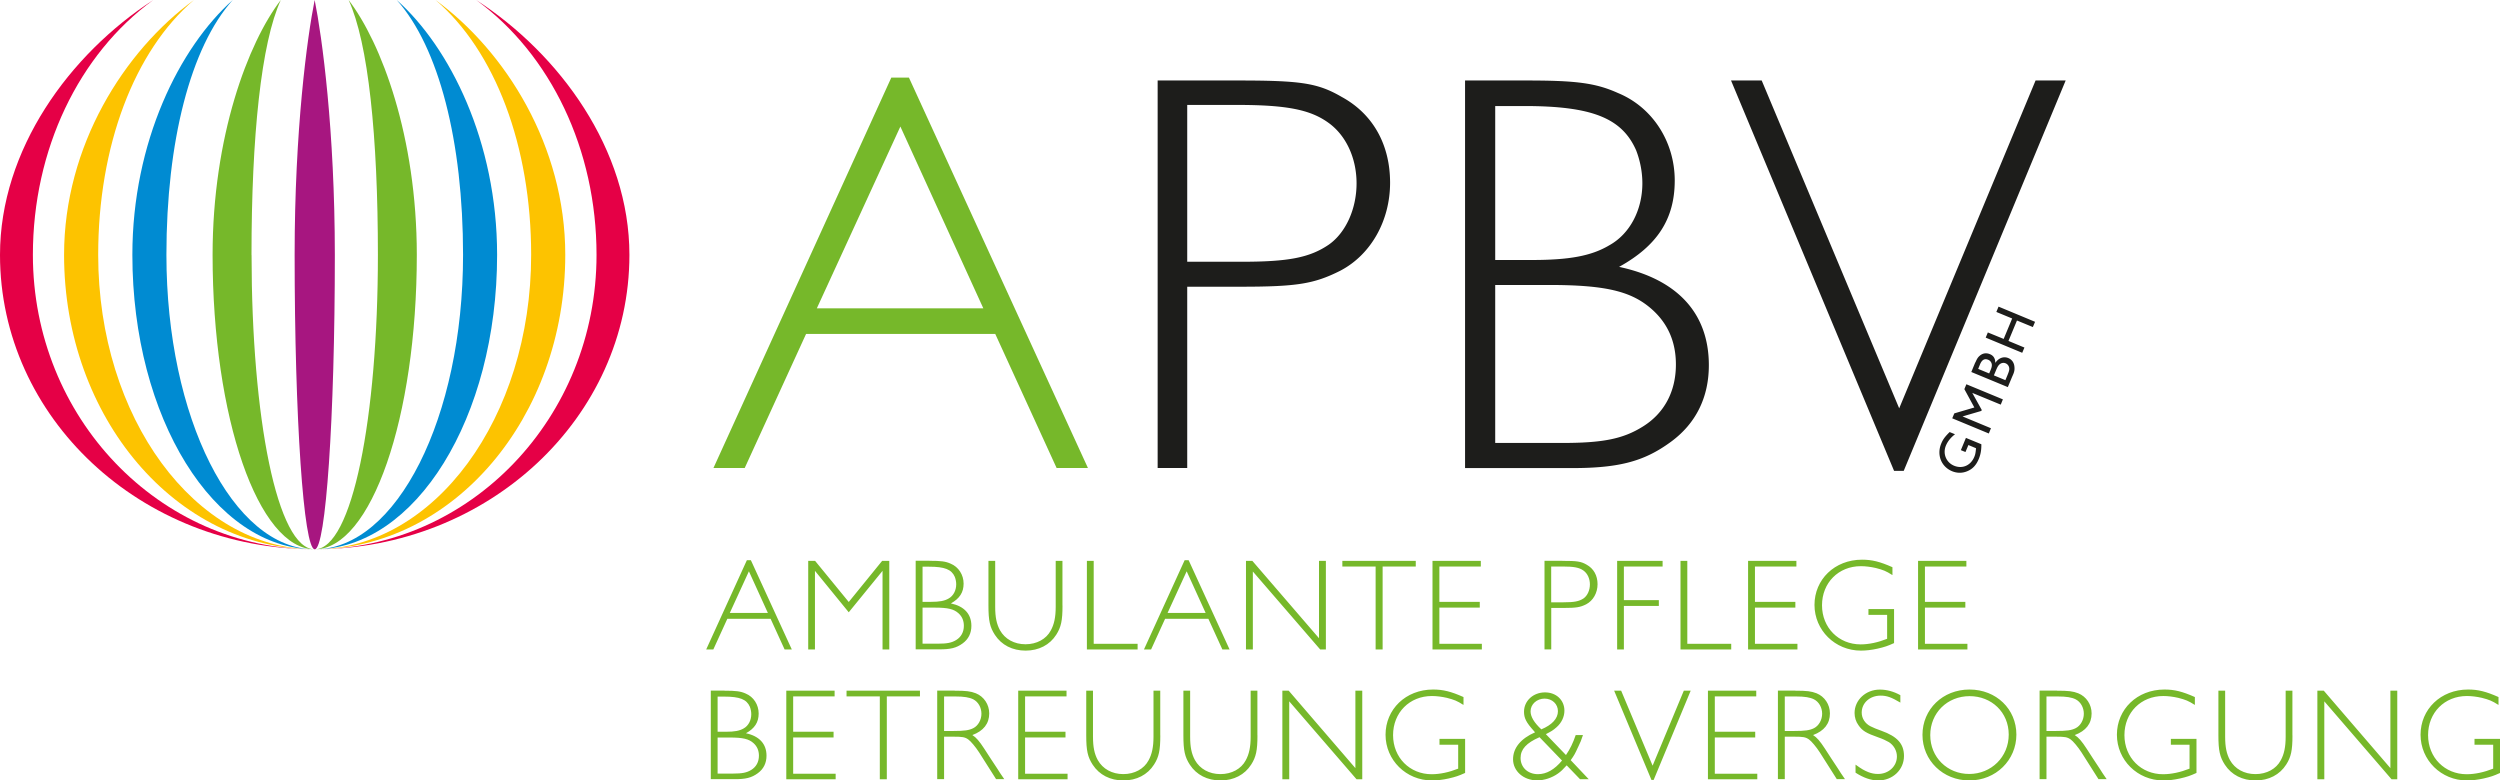
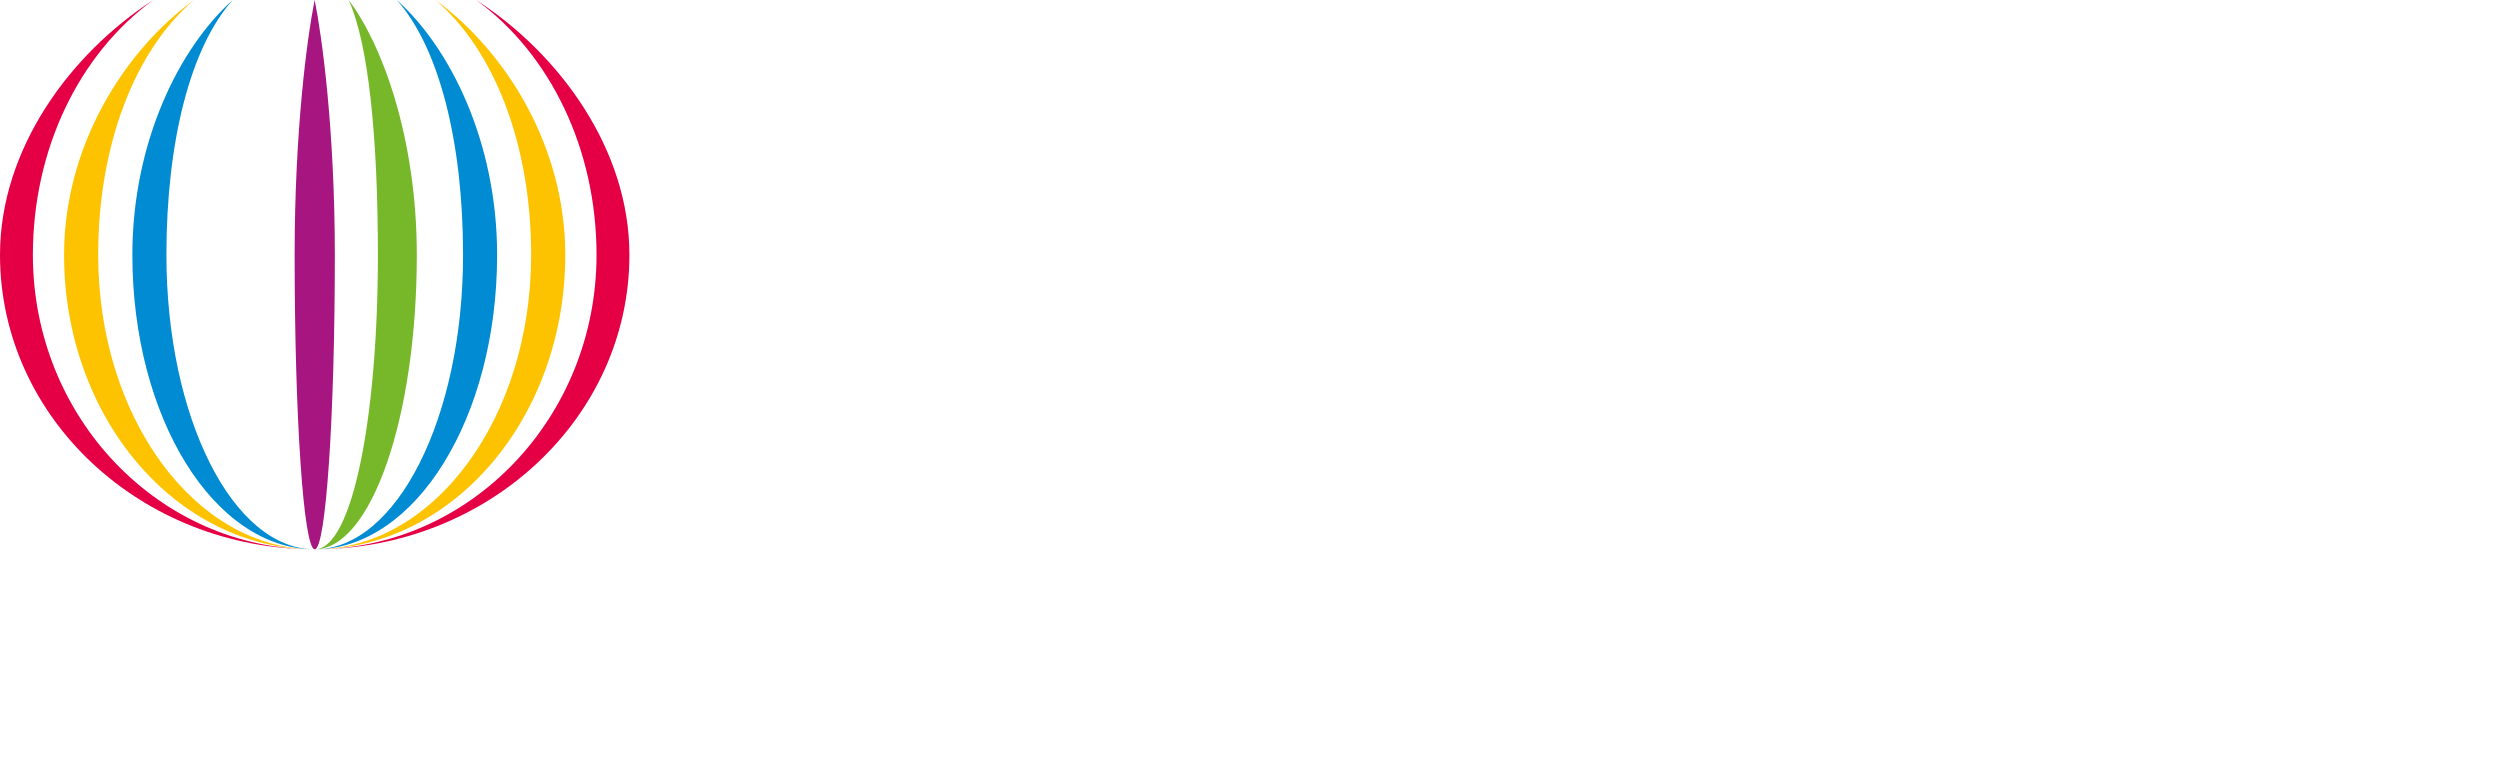
<svg xmlns="http://www.w3.org/2000/svg" id="Ebene_1" viewBox="0 0 385.48 120.34">
  <defs>
    <style>.cls-1{fill:#008bd2}.cls-2{fill:#fdc300}.cls-4{fill:#e50046}.cls-5{fill:#1d1d1b}.cls-6{fill:#76b82a}</style>
  </defs>
-   <path d="m138.83 19.51-12.88 28.03h25.67l-12.79-28.03Zm28.91 52.65h-4.82l-9.46-20.67h-29.17l-9.46 20.67h-4.82l27.42-60.19h2.72l27.6 60.19Z" class="cls-6" />
-   <path d="M183.07 40.36h8.41c7.1 0 10.43-.61 13.4-2.63 2.63-1.84 4.29-5.52 4.29-9.46s-1.66-7.45-4.38-9.37c-2.8-2.01-6.48-2.72-14.02-2.72h-7.71v24.18Zm7.53-27.95c9.9 0 12.53.35 16.29 2.54 4.82 2.63 7.45 7.36 7.45 13.23s-2.98 11.13-7.71 13.58c-4.03 2.02-6.66 2.45-15.42 2.45h-8.15v27.95h-4.56V12.41h12.09ZM230.55 68.3h10.34c6.22 0 9.37-.61 12.44-2.54 3.24-2.01 5.08-5.34 5.08-9.55 0-3.5-1.23-6.31-3.68-8.5-3.15-2.8-7.1-3.77-15.94-3.77h-8.24v24.35Zm0-28.21h5.61c5.78 0 9.2-.61 12-2.28 3.15-1.75 5.08-5.43 5.08-9.55 0-1.75-.35-3.5-.96-5.08-2.19-4.99-6.83-6.83-17.26-6.83h-4.47v23.74Zm4.64-27.68c7.71 0 10.77.35 14.28 1.93 5.34 2.19 8.76 7.53 8.76 13.49s-2.71 10.07-8.58 13.32c9.02 1.93 13.84 7.18 13.84 15.16 0 4.99-2.02 9.02-5.87 11.83-4.2 3.07-8.15 4.12-16.12 4.03h-15.6V12.41h9.29ZM293.54 72.6h-1.49l-25.14-60.19h4.73l21.2 50.55 21.03-50.55h4.64L293.54 72.6zM305.51 68.49c.01.88-.1 1.55-.39 2.26-.4.97-.96 1.57-1.79 1.91-.76.32-1.56.31-2.33 0-1.68-.7-2.4-2.52-1.68-4.26.26-.64.58-1.07 1.3-1.78l.83.34c-.65.49-1.14 1.1-1.41 1.76-.51 1.23.04 2.58 1.26 3.09 1.28.53 2.57-.03 3.12-1.36.15-.35.2-.62.26-1.25v-.09l-1.17-.49-.45 1.08-.71-.29.78-1.89 2.38.98ZM308.83 61.58l-.33.81-4.39-1.81 1.46 2.63-.06.15-2.9.85 4.38 1.82-.33.81-5.64-2.34.32-.76 3.09-.91-1.54-2.83.31-.75 5.63 2.33zM309.22 58.61l.33-.8c.24-.59.3-.82.25-1.1a.91.91 0 0 0-.55-.69.881.881 0 0 0-.79.06c-.27.17-.44.4-.7 1.04l-.32.76 1.78.74Zm-2.5-1.04.23-.55c.1-.23.15-.42.17-.6a.892.892 0 0 0-.57-.95c-.54-.22-.95 0-1.24.7l-.07.17-.22.54 1.69.7Zm-2.13-1.68c.22-.52.38-.79.64-1.01.46-.42 1.03-.51 1.6-.27.56.23.83.67.83 1.35.5-.76 1.27-1.05 2-.75.56.23.9.71.95 1.36.04.4 0 .72-.22 1.22l-.15.34-.65 1.56-5.63-2.33.61-1.48ZM313.79 49.62l-.34.81-2.45-1.01-1.31 3.15 2.46 1.02-.34.81-5.63-2.34.33-.8 2.44 1 1.31-3.15-2.44-1.01.34-.82 5.63 2.34z" class="cls-5" />
  <path d="M5.07 39.3c0-16.23 7.07-30.93 18.56-39.3C10.71 8.37 0 23.07 0 39.3c0 25.08 21.72 45.4 48.53 45.4-24 0-43.46-20.33-43.46-45.4" class="cls-4" />
  <path d="M73.42 0c11.49 8.37 18.56 23.07 18.56 39.3 0 25.08-19.46 45.4-43.46 45.4 26.8 0 48.53-20.33 48.53-45.4 0-16.23-10.71-30.93-23.63-39.3" class="cls-4" />
  <path d="M67.15 0c9.2 7.86 14.75 22.51 14.75 39.3 0 25.08-14.94 45.4-33.38 45.4 21.34 0 38.64-20.33 38.64-45.4.01-16.79-9.24-31.44-20.01-39.3M15.14 39.3C15.14 22.51 20.7 7.86 29.9 0 19.13 7.86 9.88 22.51 9.88 39.3c0 25.08 17.3 45.4 38.64 45.4-18.44 0-33.38-20.33-33.38-45.4" class="cls-2" />
  <path d="M25.66 39.3c0-17.44 3.71-32.03 10.23-39.3-8.18 7.27-15.48 21.85-15.48 39.3 0 25.08 12.59 45.4 28.12 45.4-12.63 0-22.87-20.33-22.87-45.4M61.17 0C67.68 7.27 71.4 21.85 71.4 39.3c0 25.08-10.24 45.4-22.87 45.4 15.53 0 28.12-20.33 28.12-45.4 0-17.45-7.3-32.03-15.48-39.3" class="cls-1" />
-   <path d="M38.78 39.3c0-18.23 1.49-32.73 4.52-39.3-5.05 6.57-10.52 21.07-10.52 39.3 0 25.08 7.05 45.4 15.75 45.4-5.79 0-9.74-20.33-9.74-45.4" class="cls-6" />
  <path d="M53.75 0c3.04 6.57 4.52 21.07 4.52 39.3 0 25.08-3.95 45.4-9.75 45.4 8.7 0 15.75-20.33 15.75-45.4 0-18.23-5.48-32.73-10.52-39.3" class="cls-6" />
  <path fill="#a71680" d="M48.52 0c-1.15 5.7-3.09 20.09-3.09 39.3 0 25.08 1.39 45.4 3.1 45.4s3.1-20.33 3.1-45.4C51.62 20.09 49.67 5.7 48.52 0" />
-   <path d="m115.47 88.1-2.94 6.41h5.87l-2.92-6.41Zm6.61 12.04h-1.1l-2.16-4.73h-6.67l-2.16 4.73h-1.1l6.27-13.76h.62l6.31 13.76ZM137.12 100.14h-1.04V88.02l-5.21 6.39-5.21-6.39v12.12h-1.04V86.48h1.06l5.19 6.34 5.15-6.34h1.1v13.66zM142.26 99.25h2.36c1.42 0 2.14-.14 2.84-.58.74-.46 1.16-1.22 1.16-2.18 0-.8-.28-1.44-.84-1.94-.72-.64-1.62-.86-3.65-.86h-1.88v5.57Zm0-6.45h1.28c1.32 0 2.1-.14 2.74-.52.72-.4 1.16-1.24 1.16-2.18 0-.4-.08-.8-.22-1.16-.5-1.14-1.56-1.56-3.95-1.56h-1.02v5.43Zm1.06-6.33c1.76 0 2.46.08 3.26.44 1.22.5 2 1.72 2 3.08s-.62 2.3-1.96 3.05c2.06.44 3.16 1.64 3.16 3.46 0 1.14-.46 2.06-1.34 2.7-.96.7-1.86.94-3.69.92h-3.56V86.46h2.12ZM163.83 93.37c0 2.32-.22 3.33-.96 4.49-1 1.58-2.7 2.46-4.73 2.46s-3.71-.86-4.73-2.42c-.78-1.2-1-2.18-1-4.53v-6.89h1.04v7.09c0 1.6.22 2.66.74 3.61.76 1.36 2.2 2.16 3.93 2.16s3.2-.8 3.9-2.12c.52-.94.76-2.06.76-3.65v-7.09h1.04v6.89ZM168.64 99.27h6.77v.87h-7.82V86.48h1.05v12.79zM182.97 88.1l-2.94 6.41h5.87l-2.92-6.41Zm6.61 12.04h-1.1l-2.16-4.73h-6.67l-2.16 4.73h-1.1l6.27-13.76h.62l6.31 13.76ZM204.44 100.14h-.88l-10.38-12.02v12.02h-1.06V86.48h.98l10.28 11.93V86.48h1.06v13.66zM218.3 87.36h-5.11v12.78h-1.08V87.36h-5.13v-.88h11.32v.88zM228.33 87.36h-6.39v5.44h6.23v.89h-6.23v5.58h6.55v.87h-7.61V86.48h7.45v.88zM239.18 92.87h1.92c1.62 0 2.38-.14 3.07-.6.6-.42.98-1.26.98-2.16s-.38-1.7-1-2.14c-.64-.46-1.48-.62-3.21-.62h-1.76v5.53Zm1.72-6.39c2.26 0 2.86.08 3.73.58 1.1.6 1.7 1.68 1.7 3.02s-.68 2.54-1.76 3.1c-.92.46-1.52.56-3.52.56h-1.86v6.39h-1.04V86.47h2.76ZM256.36 87.36h-5.97v5.18h5.39v.89h-5.39v6.71h-1.04V86.48h7.01v.88zM260.17 99.27h6.77v.87h-7.82V86.48h1.05v12.79zM276.99 87.36h-6.39v5.44h6.23v.89h-6.23v5.58h6.55v.87h-7.61V86.48h7.45v.88zM291.77 88.66c-.98-.62-1.38-.78-2.54-1.08-.8-.18-1.58-.28-2.3-.28-3.45 0-5.99 2.56-5.99 6.03s2.58 6.03 5.95 6.03c1.28 0 2.68-.3 4.09-.86v-3.69h-2.88v-.9h3.95v5.25c-1.02.46-1.44.6-2.56.86-.9.2-1.76.3-2.56.3-3.97 0-7.15-3.14-7.15-7.05s3.1-6.97 7.33-6.97c1.54 0 2.76.3 4.69 1.16v1.2ZM303.2 87.36h-6.39v5.44h6.23v.89h-6.23v5.58h6.55v.87h-7.61V86.48h7.45v.88zM110.66 119.28h2.36c1.42 0 2.14-.14 2.84-.58.74-.46 1.16-1.22 1.16-2.18 0-.8-.28-1.44-.84-1.94-.72-.64-1.62-.86-3.65-.86h-1.88v5.57Zm0-6.45h1.28c1.32 0 2.1-.14 2.74-.52.72-.4 1.16-1.24 1.16-2.18 0-.4-.08-.8-.22-1.16-.5-1.14-1.56-1.56-3.95-1.56h-1.02v5.43Zm1.06-6.33c1.76 0 2.46.08 3.26.44 1.22.5 2 1.72 2 3.08s-.62 2.3-1.96 3.04c2.06.44 3.17 1.64 3.17 3.46 0 1.14-.46 2.06-1.34 2.7-.96.7-1.86.94-3.69.92h-3.56v-13.66h2.12ZM121.24 106.5v13.66h7.61v-.86h-6.55v-5.59h6.23v-.88h-6.23v-5.45h6.39v-.88h-7.45zM130.53 106.5v.88h5.13v12.78h1.08v-12.78h5.11v-.88h-11.32zM145.57 112.71h1.46c1.66 0 2.4-.1 3.06-.44.74-.38 1.24-1.28 1.24-2.22s-.48-1.82-1.26-2.22c-.6-.3-1.42-.44-2.78-.44h-1.72v5.33Zm1.64-6.21c1.76 0 2.44.08 3.26.4 1.24.5 2.06 1.72 2.06 3.1 0 1.58-.88 2.7-2.6 3.34.58.36 1.08.94 1.82 2.08l.92 1.42 1.16 1.76.38.6c.2.3.34.5.64.94h-1.26l-2.62-4.13c-.54-.84-1.3-1.74-1.68-2-.52-.36-.9-.42-2.26-.42h-1.46v6.55h-1.06v-13.66h2.7ZM157 106.5v13.66h7.61v-.86h-6.55v-5.59h6.23v-.88h-6.23v-5.45h6.39v-.88H157zM178.91 113.39c0 2.32-.22 3.33-.96 4.49-1 1.58-2.7 2.46-4.73 2.46s-3.71-.86-4.73-2.42c-.78-1.2-1-2.18-1-4.53v-6.89h1.04v7.09c0 1.6.22 2.66.74 3.61.76 1.36 2.2 2.16 3.93 2.16s3.2-.8 3.9-2.12c.52-.94.76-2.06.76-3.65v-7.09h1.04v6.89ZM193.89 113.39c0 2.32-.22 3.33-.96 4.49-1 1.58-2.7 2.46-4.73 2.46s-3.71-.86-4.73-2.42c-.78-1.2-1-2.18-1-4.53v-6.89h1.04v7.09c0 1.6.22 2.66.74 3.61.76 1.36 2.2 2.16 3.93 2.16s3.2-.8 3.9-2.12c.52-.94.76-2.06.76-3.65v-7.09h1.04v6.89ZM208.99 106.5v11.94l-10.28-11.94h-.98v13.66h1.06v-12.02l10.38 12.02h.88V106.5h-1.06zM225.63 108.68c-.98-.62-1.38-.78-2.54-1.08-.8-.18-1.58-.28-2.3-.28-3.45 0-5.99 2.56-5.99 6.03s2.58 6.03 5.95 6.03c1.28 0 2.68-.3 4.09-.86v-3.69h-2.88v-.9h3.95v5.25c-1.02.46-1.44.6-2.56.86-.9.2-1.76.3-2.56.3-3.97 0-7.15-3.14-7.15-7.05s3.1-6.97 7.33-6.97c1.54 0 2.76.3 4.69 1.16v1.2ZM240.22 109.66c0-1.1-.88-1.94-2.06-1.94s-2.16.86-2.16 1.96c0 .82.54 1.74 1.66 2.78 1.64-.68 2.56-1.66 2.56-2.8m-2.84 4.01c-2.02.88-2.92 1.86-2.92 3.2 0 1.46 1.12 2.5 2.68 2.5 1.32 0 2.54-.7 3.71-2.1l-3.47-3.6Zm5.91 1.6c-.42.94-.58 1.22-1.1 1.94l2.78 2.94h-1.34l-2.06-2.14c-.64.7-.84.9-1.34 1.26-.92.66-2.14 1.06-3.2 1.06-2.1 0-3.73-1.42-3.73-3.26 0-1.74 1.2-3.2 3.39-4.15-.08-.1-.16-.18-.2-.24-1.16-1.28-1.5-1.96-1.5-2.94 0-1.68 1.42-2.98 3.24-2.98 1.72 0 2.99 1.18 2.99 2.82 0 .94-.44 1.88-1.22 2.56-.52.46-.78.62-1.64 1.06l3.1 3.22c.64-.94 1.08-1.84 1.5-3.08h1.12c-.26.8-.38 1.1-.78 1.92M259.63 106.5l-4.81 11.56-4.85-11.56h-1.08l5.75 13.76h.34l5.71-13.76h-1.06zM263.35 106.5v13.66h7.61v-.86h-6.55v-5.59h6.23v-.88h-6.23v-5.45h6.39v-.88h-7.45zM275.2 112.71h1.46c1.66 0 2.4-.1 3.06-.44.74-.38 1.24-1.28 1.24-2.22s-.48-1.82-1.26-2.22c-.6-.3-1.42-.44-2.78-.44h-1.72v5.33Zm1.64-6.21c1.76 0 2.44.08 3.26.4 1.24.5 2.06 1.72 2.06 3.1 0 1.58-.88 2.7-2.6 3.34.58.36 1.08.94 1.82 2.08l.92 1.42 1.16 1.76.38.6c.2.3.34.5.64.94h-1.26l-2.62-4.13c-.54-.84-1.3-1.74-1.68-2-.52-.36-.9-.42-2.26-.42h-1.46v6.55h-1.06v-13.66h2.7ZM293.03 108.34c-1.42-.84-2.1-1.08-3.07-1.08-1.64 0-2.9 1.12-2.9 2.62 0 .88.52 1.68 1.34 2.1.44.22 1 .46 1.7.7 2.46.88 3.48 2.02 3.48 3.89 0 2.12-1.74 3.77-3.97 3.77-1.12 0-2.3-.42-3.5-1.2v-1.24c.98.7 1.26.86 1.98 1.16.46.18.96.28 1.48.28 1.64 0 2.92-1.18 2.92-2.7 0-.88-.48-1.72-1.22-2.2-.46-.26-1-.52-1.6-.72-1.92-.68-2.5-1.02-3.11-1.9-.4-.54-.6-1.22-.6-1.88 0-2 1.72-3.61 3.89-3.61 1.06 0 2.12.28 3.17.86v1.16ZM303.7 107.34c-3.45 0-6.07 2.6-6.07 6.01s2.62 5.99 6.01 5.99 6.09-2.62 6.09-6.07-2.66-5.93-6.03-5.93m-.04 13c-4.07 0-7.23-3.09-7.23-7.03s3.12-6.99 7.25-6.99 7.23 3.02 7.23 6.95-3.16 7.07-7.25 7.07M315.55 112.71h1.46c1.66 0 2.4-.1 3.06-.44.74-.38 1.24-1.28 1.24-2.22s-.48-1.82-1.26-2.22c-.6-.3-1.42-.44-2.78-.44h-1.72v5.33Zm1.64-6.21c1.76 0 2.44.08 3.26.4 1.24.5 2.06 1.72 2.06 3.1 0 1.58-.88 2.7-2.6 3.34.58.36 1.08.94 1.82 2.08l.92 1.42 1.16 1.76.38.6c.2.3.34.5.64.94h-1.26l-2.62-4.13c-.54-.84-1.3-1.74-1.68-2-.52-.36-.9-.42-2.26-.42h-1.46v6.55h-1.06v-13.66h2.7ZM338.4 108.68c-.98-.62-1.38-.78-2.54-1.08-.8-.18-1.58-.28-2.3-.28-3.45 0-5.99 2.56-5.99 6.03s2.58 6.03 5.95 6.03c1.28 0 2.68-.3 4.09-.86v-3.69h-2.88v-.9h3.95v5.25c-1.02.46-1.44.6-2.56.86-.9.2-1.76.3-2.56.3-3.97 0-7.15-3.14-7.15-7.05s3.1-6.97 7.33-6.97c1.54 0 2.76.3 4.69 1.16v1.2ZM353.48 113.39c0 2.32-.22 3.33-.96 4.49-1 1.58-2.7 2.46-4.73 2.46s-3.71-.86-4.73-2.42c-.78-1.2-1-2.18-1-4.53v-6.89h1.04v7.09c0 1.6.22 2.66.74 3.61.76 1.36 2.2 2.16 3.93 2.16s3.2-.8 3.9-2.12c.52-.94.76-2.06.76-3.65v-7.09h1.04v6.89ZM368.58 106.5v11.94l-10.27-11.94h-.99v13.66h1.07v-12.02l10.37 12.02h.88V106.5h-1.06zM385.22 108.68c-.98-.62-1.38-.78-2.54-1.08-.8-.18-1.58-.28-2.3-.28-3.45 0-5.99 2.56-5.99 6.03s2.58 6.03 5.95 6.03c1.28 0 2.68-.3 4.09-.86v-3.69h-2.88v-.9h3.95v5.25c-1.02.46-1.44.6-2.56.86-.9.2-1.76.3-2.56.3-3.97 0-7.15-3.14-7.15-7.05s3.1-6.97 7.33-6.97c1.54 0 2.76.3 4.69 1.16v1.2Z" class="cls-6" />
</svg>